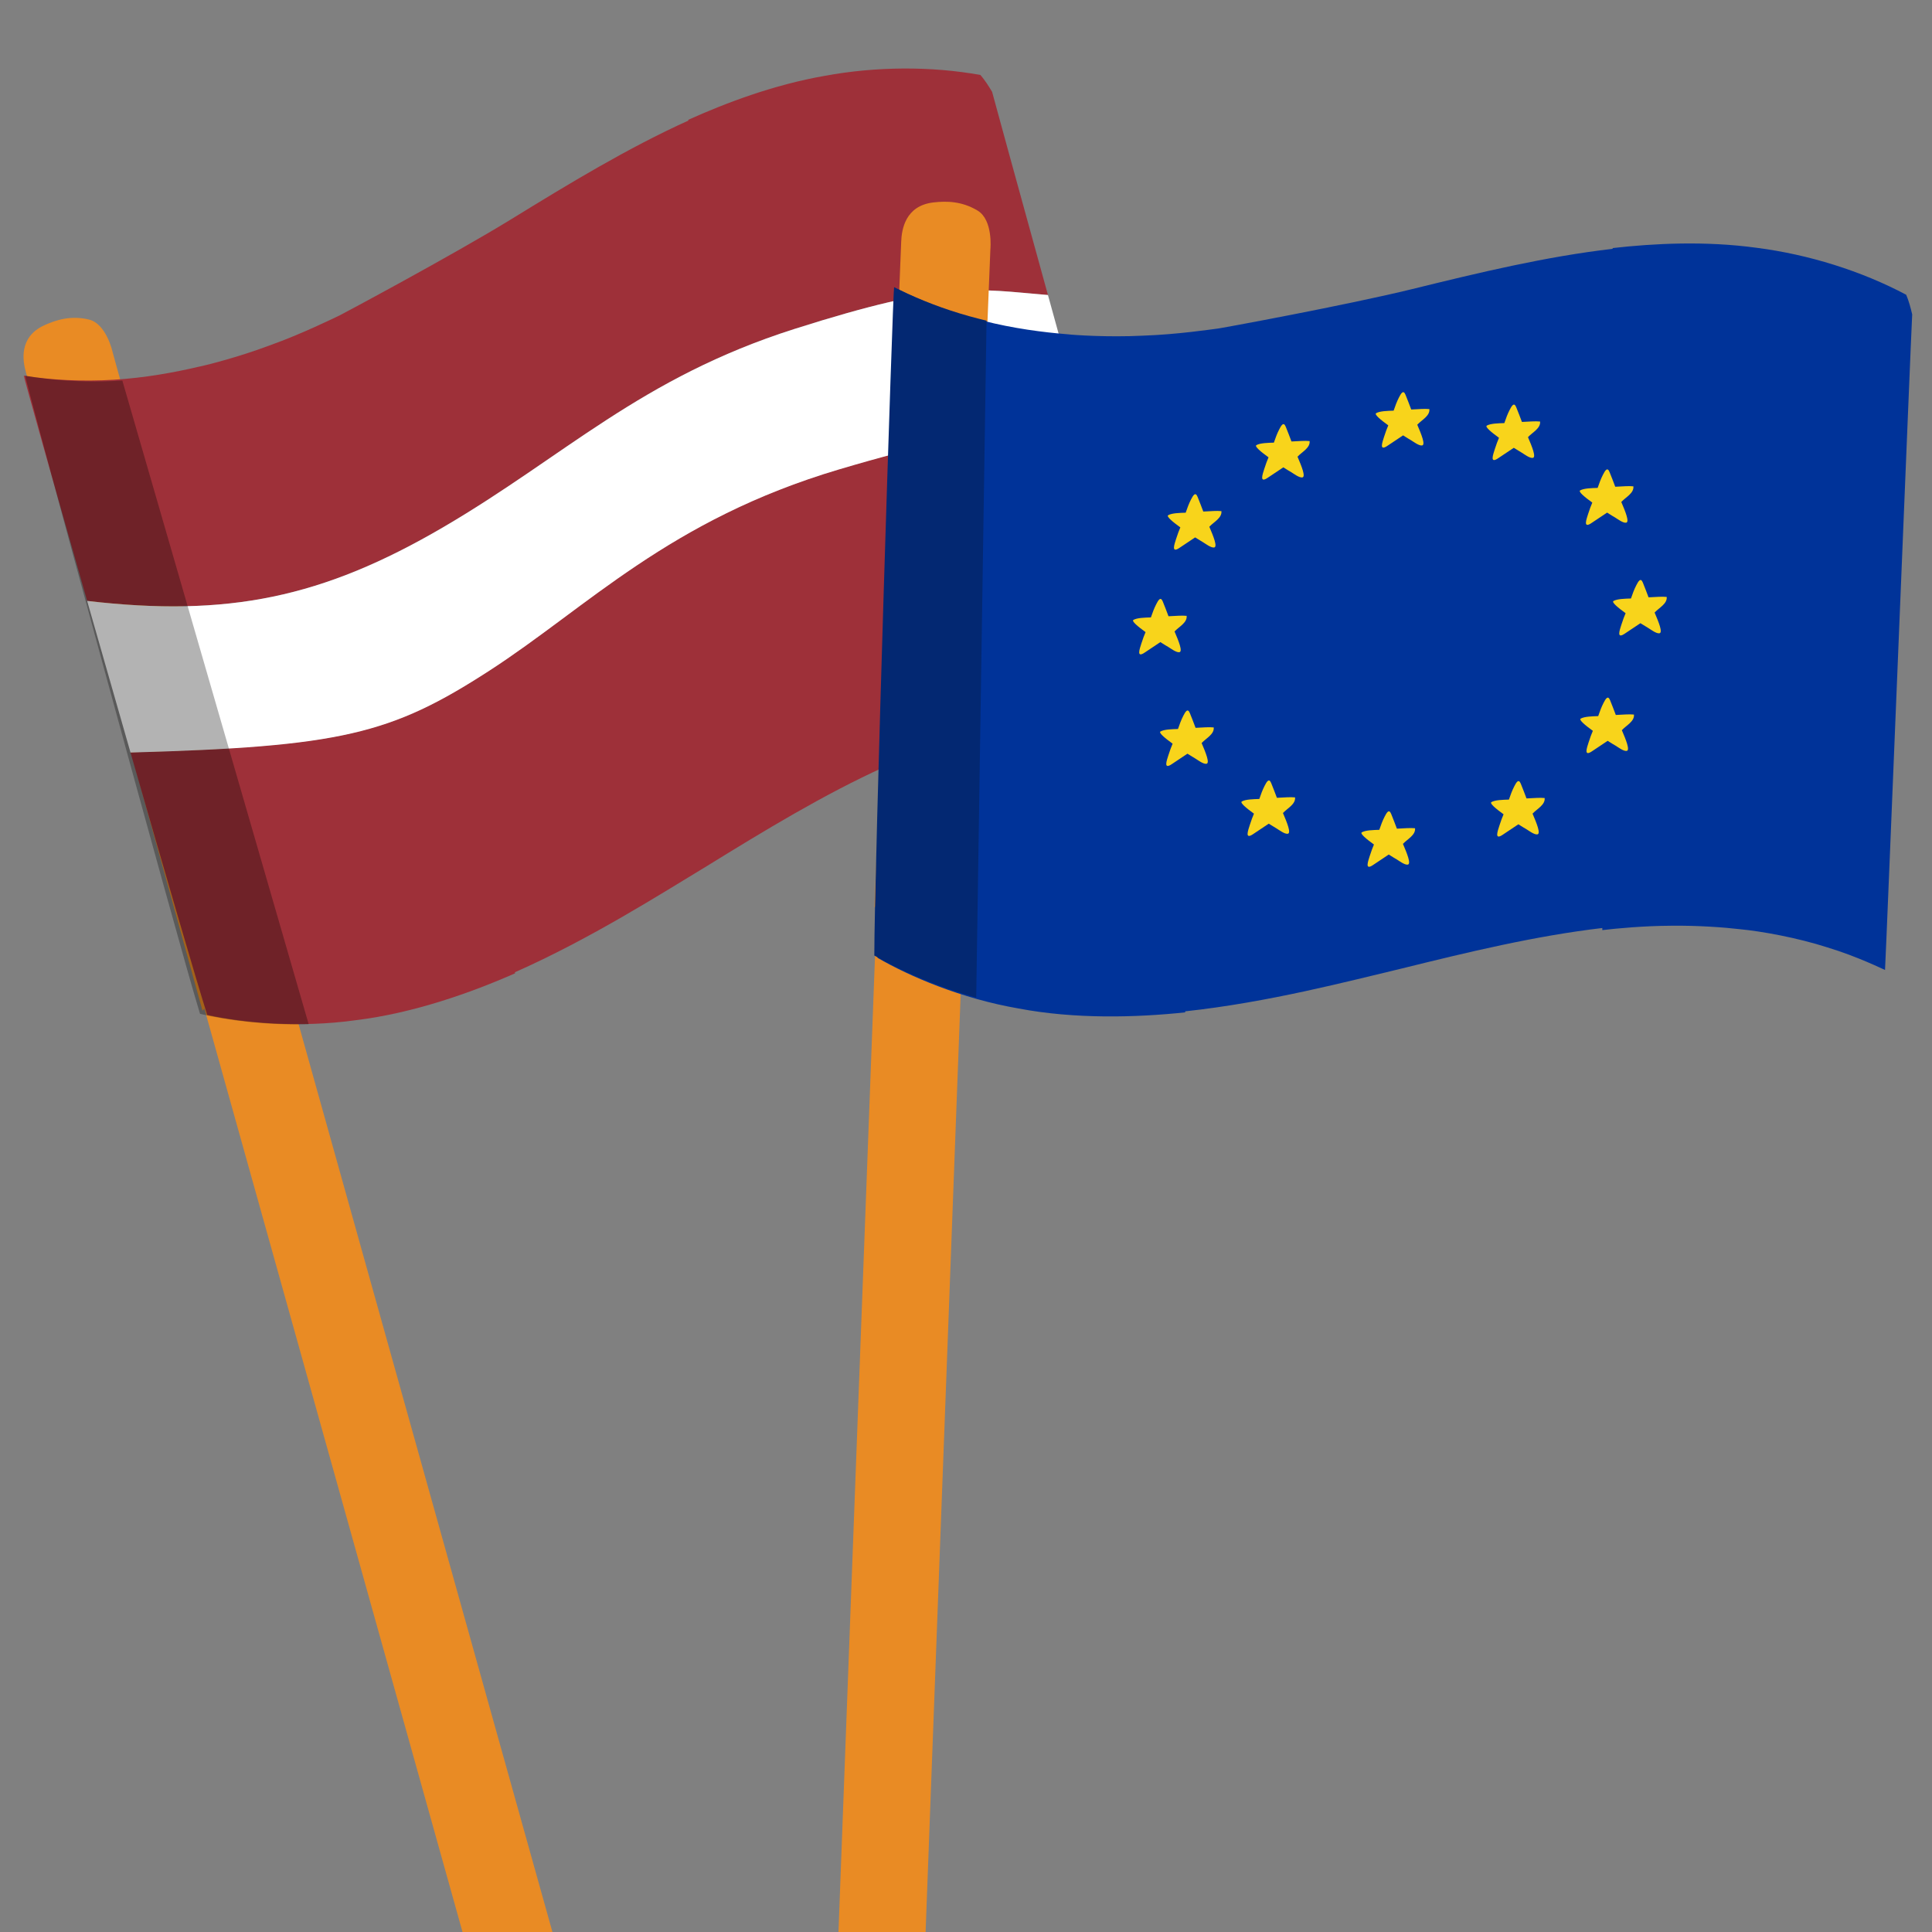
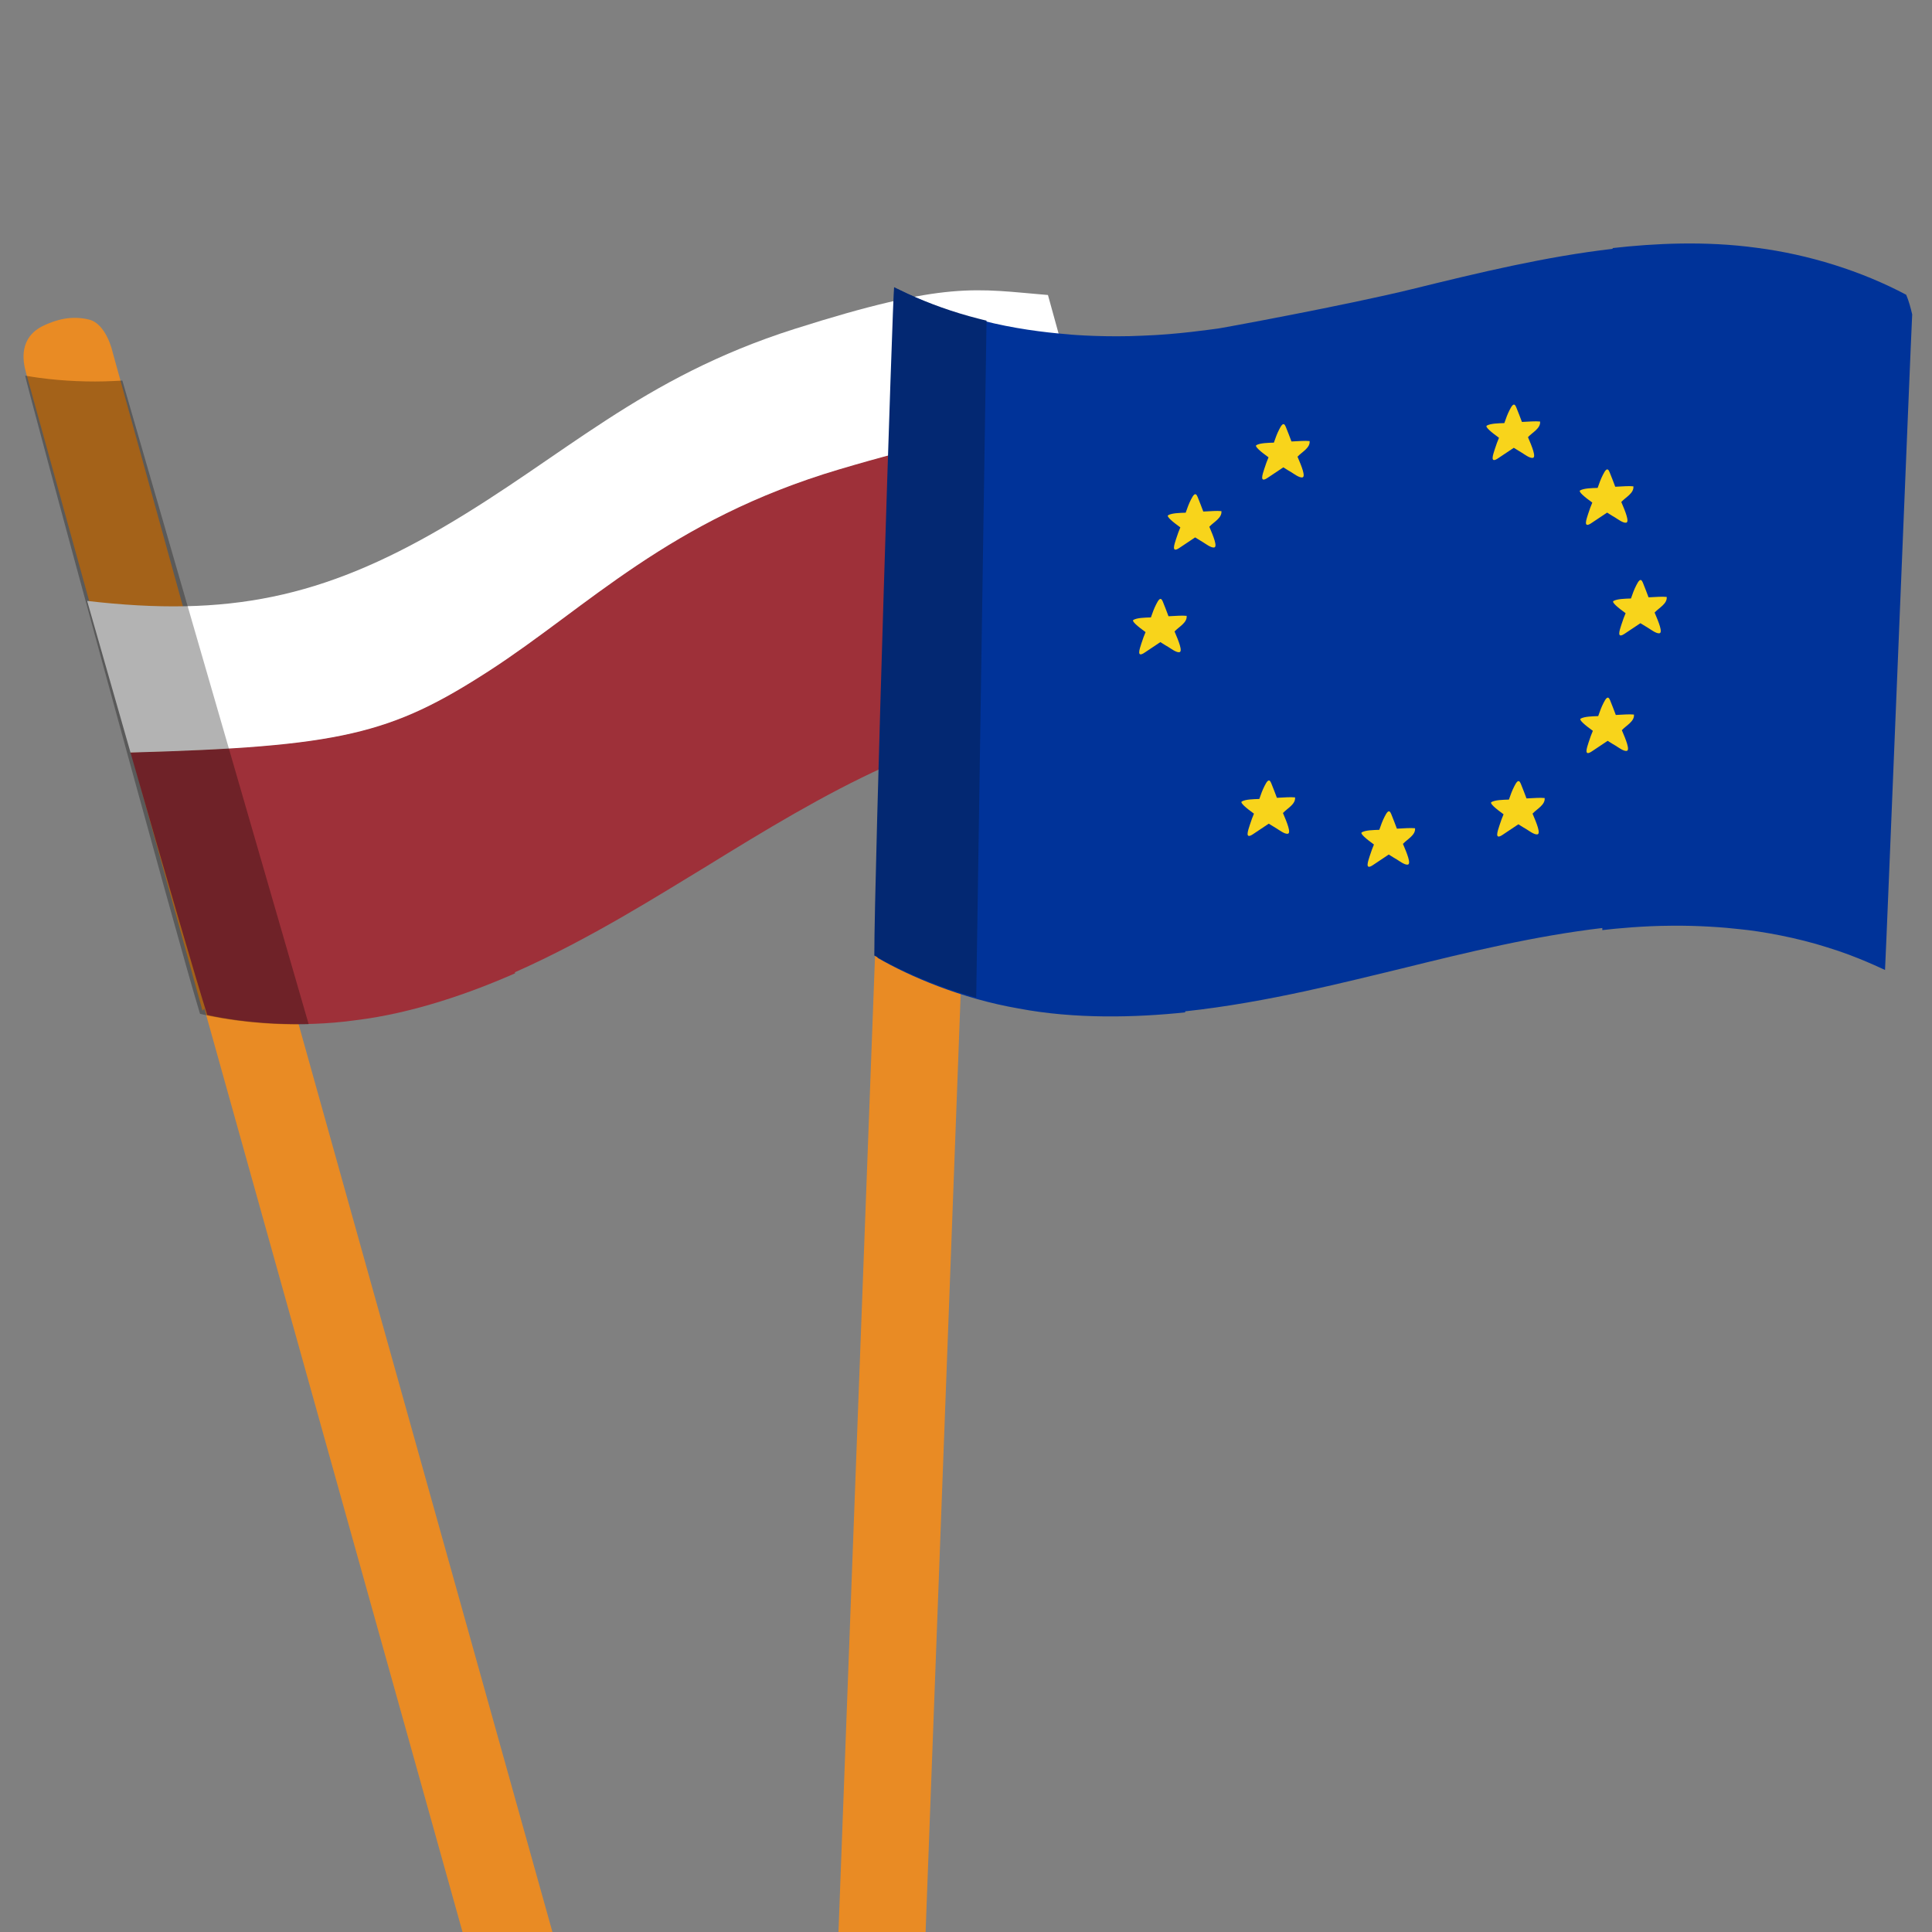
<svg xmlns="http://www.w3.org/2000/svg" width="300" height="300" viewBox="0 0 300 300" fill="none">
  <rect x="0" y="0" width="300" height="300" fill="#808080" stroke="none" />
  <g clip-path="url(#clip0)">
    <path d="M79.764 320.346C82.478 321.011 84.682 320.329 86.454 319.531C90.378 317.765 89.732 314.089 89.223 312.308L44.454 152.197L31.261 154.918L76.097 315.299C76.097 315.299 77.057 319.683 79.764 320.346Z" fill="#E98B24" />
    <path d="M32.423 155.938C33.784 154.488 35.97 154.201 37.667 155.072C38.991 154.309 40.327 153.566 41.649 152.799C42.523 152.291 43.51 152.099 44.456 152.201L17.489 54.691C17.489 54.691 16.546 50.261 13.781 49.611C11.01 48.959 8.747 49.664 6.926 50.486C2.891 52.303 3.519 56.018 4.025 57.814L31.443 156.936C31.776 156.607 32.104 156.277 32.423 155.938Z" fill="#E98B24" />
-     <path d="M152.776 12.314C152.885 12.466 153.107 12.773 153.194 12.899C153.498 13.348 153.782 13.8 154.051 14.254C154.307 15.264 158.081 28.966 162.725 45.807C151.569 44.891 147.166 43.501 123.333 51.088C99.501 58.676 87.724 70.802 68.894 81.823C50.064 92.845 35.36 95.851 13.531 93.306C8.128 74.341 3.692 58.589 3.7 58.333C7.872 59.008 12.848 59.274 17.649 58.964C22.459 58.684 27.094 57.828 30.798 56.96C31.657 56.801 36.852 55.525 41.862 53.638C46.9 51.84 51.752 49.429 52.548 49.066C52.457 49.165 70.446 39.536 79.352 34.06C88.399 28.498 97.463 22.991 106.9 18.718C106.889 18.681 106.876 18.643 106.866 18.607C112.714 15.979 120.097 13.174 128.063 11.776C136.009 10.313 144.539 10.255 152.237 11.641C152.347 11.775 152.457 11.908 152.564 12.043C152.636 12.134 152.706 12.224 152.776 12.314L152.776 12.314Z" fill="#9E3039" />
    <path d="M55.278 158.412C46.465 159.65 37.706 158.827 32.184 157.603C30.65 152.816 25.648 135.599 20.253 116.814C52.937 115.902 60.705 113.988 75.985 104.096C91.266 94.205 103.876 80.697 130.263 72.854C156.65 65.012 160.041 67.283 169.227 69.384C175.213 91.082 180.73 111.087 180.932 111.916C180.587 111.898 176.284 111.236 171.392 111.315C166.472 111.305 160.962 112.037 157.583 112.775C155.336 113.211 151.291 114.18 147.353 115.5C143.405 116.785 139.562 118.423 137.471 119.373C137.442 119.282 137.41 119.177 137.374 119.066C127.894 123.375 118.788 128.919 109.7 134.523C102.571 138.826 91.76 145.737 79.947 150.976C79.956 151.012 79.966 151.049 79.976 151.085L79.988 151.131C73.052 154.189 64.137 157.331 55.278 158.412Z" fill="#9E3039" />
    <path d="M68.895 81.826C50.065 92.847 35.361 95.853 13.532 93.309C15.696 100.905 18.015 109.016 20.266 116.854C52.951 115.943 60.718 114.028 75.999 104.137C91.279 94.246 103.889 80.737 130.276 72.895C156.663 65.052 160.054 67.324 169.241 69.425L167.829 64.308C166.097 58.031 164.358 51.726 162.726 45.809C151.57 44.893 147.167 43.503 123.334 51.091C99.502 58.678 87.725 70.805 68.895 81.826Z" fill="white" />
    <path opacity="0.3" d="M17.729 59.163C13.794 59.359 9.745 59.163 6.127 58.675C5.368 58.573 4.626 58.458 3.909 58.33C3.882 58.932 27.451 145.68 31.062 157.433C35.261 158.432 41.358 159.222 47.93 159.034L18.998 59.094C18.787 59.107 18.576 59.119 18.363 59.131C18.152 59.144 17.941 59.153 17.729 59.163Z" fill="black" />
    <path d="M131.929 312.143C134.323 313.613 136.643 313.636 138.584 313.415C142.883 312.928 143.392 309.21 143.451 307.349L149.697 140.323L136.231 138.881L129.967 306.187C129.967 306.187 129.541 310.679 131.929 312.143Z" fill="#E98B24" />
-     <path d="M137.03 140.214C138.778 139.243 140.959 139.639 142.317 140.993C143.818 140.669 145.326 140.367 146.826 140.039C147.819 139.82 148.823 139.939 149.697 140.327L153.787 38.696C153.787 38.696 154.242 34.166 151.794 32.696C149.341 31.222 146.958 31.203 144.962 31.431C140.542 31.933 140.004 35.682 139.937 37.557L135.786 140.869C136.205 140.656 136.621 140.441 137.03 140.214Z" fill="#E98B24" />
    <path d="M296.519 47.266C296.475 47.118 296.357 46.756 296.299 46.577C296.26 46.469 296.22 46.361 296.179 46.252C296.118 46.09 296.054 45.929 295.99 45.768C289.044 42.08 280.859 39.518 272.803 38.482C264.747 37.377 256.818 37.799 250.413 38.52C250.412 38.558 250.412 38.599 250.412 38.638C240.066 39.834 229.698 42.326 219.33 44.877C209.124 47.388 188.948 51.09 189.065 51.023C188.191 51.127 182.807 51.946 177.432 52.123C172.056 52.393 166.691 52.021 165.82 51.91C162.007 51.604 157.307 51.002 152.616 49.795C147.924 48.62 143.242 46.838 139.455 44.912C139.249 45.486 136.276 136.306 136.278 148.734C141.189 151.6 149.323 155.074 158.14 156.592C166.954 158.274 176.453 158 184.032 157.2C184.034 157.146 184.037 157.091 184.039 157.039C196.956 155.646 209.427 152.345 217.573 150.412C227.993 147.834 238.411 145.319 248.809 144.101C248.81 144.218 248.809 144.329 248.808 144.425C251.102 144.156 255.283 143.767 259.458 143.748C263.633 143.692 267.803 144.005 270.088 144.277C273.549 144.606 279.05 145.595 283.757 147.113C288.465 148.539 292.381 150.493 292.706 150.616C292.839 148.748 296.752 51.619 296.924 48.825C296.806 48.309 296.673 47.788 296.519 47.266Z" fill="#003399" />
    <path d="M151.943 49.481C148.083 48.508 144.228 47.121 140.878 45.579C140.175 45.256 139.491 44.926 138.837 44.59C138.633 45.163 135.75 135.947 135.763 148.371C139.525 150.578 145.182 153.144 151.587 154.906L153.189 49.79C152.982 49.74 152.774 49.69 152.565 49.639C152.357 49.588 152.151 49.535 151.943 49.481Z" fill="#032872" />
-     <path d="M213.677 64.16C214.254 63.822 215.468 63.797 216.402 63.767C216.642 63.065 216.896 62.358 217.234 61.709C217.529 61.141 217.903 60.437 218.247 61.302C218.548 62.062 218.853 62.817 219.133 63.587C219.248 63.58 219.358 63.574 219.473 63.571C220.247 63.54 221.204 63.446 221.95 63.524C222.066 64.571 220.772 65.205 220.112 65.913C220.099 65.926 220.086 65.939 220.074 65.953C220.708 67.432 221.384 69.089 220.816 69.171C220.332 69.243 219.48 68.585 219.098 68.356C218.94 68.272 218.47 67.985 217.87 67.603C216.918 68.251 215.94 68.884 215.493 69.19C214.086 70.172 214.665 68.637 214.91 67.849C215.158 67.052 215.355 66.575 215.571 66.05C214.362 65.178 213.379 64.349 213.677 64.16Z" fill="#F8D41B" />
    <path d="M181.388 80.004C181.965 79.666 183.179 79.641 184.112 79.611C184.353 78.909 184.607 78.202 184.945 77.552C185.239 76.985 185.613 76.281 185.957 77.146C186.259 77.905 186.563 78.66 186.844 79.43C186.958 79.424 187.069 79.418 187.184 79.415C187.958 79.383 188.915 79.29 189.661 79.368C189.777 80.415 188.483 81.049 187.823 81.756C187.81 81.77 187.797 81.783 187.784 81.796C188.418 83.276 189.095 84.933 188.527 85.015C188.043 85.087 187.191 84.428 186.809 84.2C186.65 84.116 186.181 83.829 185.581 83.447C184.628 84.095 183.651 84.728 183.204 85.034C181.797 86.016 182.376 84.481 182.621 83.693C182.869 82.896 183.066 82.419 183.282 81.894C182.073 81.022 181.09 80.193 181.388 80.004Z" fill="#F8D41B" />
-     <path d="M180.191 113.589C180.768 113.252 181.982 113.226 182.916 113.197C183.156 112.495 183.41 111.787 183.748 111.138C184.043 110.571 184.417 109.867 184.761 110.732C185.062 111.491 185.367 112.246 185.647 113.016C185.762 113.01 185.872 113.004 185.987 113.001C186.761 112.969 187.718 112.876 188.464 112.954C188.58 114.001 187.286 114.635 186.626 115.342C186.613 115.356 186.6 115.369 186.588 115.382C187.222 116.862 187.898 118.519 187.33 118.601C186.846 118.673 185.994 118.014 185.612 117.786C185.454 117.702 184.984 117.415 184.384 117.033C183.432 117.681 182.454 118.314 182.007 118.62C180.6 119.602 181.179 118.067 181.425 117.279C181.672 116.482 181.869 116.005 182.085 115.48C180.876 114.607 179.893 113.779 180.191 113.589Z" fill="#F8D41B" />
    <path d="M192.82 124.456C193.397 124.118 194.611 124.093 195.545 124.063C195.785 123.361 196.039 122.654 196.377 122.004C196.672 121.437 197.046 120.733 197.39 121.598C197.691 122.357 197.996 123.113 198.276 123.882C198.391 123.876 198.502 123.87 198.617 123.867C199.39 123.836 200.348 123.742 201.094 123.82C201.209 124.867 199.915 125.501 199.255 126.209C199.242 126.222 199.23 126.235 199.217 126.248C199.851 127.728 200.527 129.385 199.959 129.467C199.475 129.539 198.623 128.881 198.241 128.652C198.083 128.568 197.613 128.281 197.013 127.899C196.061 128.547 195.084 129.18 194.636 129.486C193.229 130.468 193.808 128.933 194.054 128.145C194.301 127.348 194.499 126.871 194.714 126.346C193.505 125.474 192.522 124.645 192.82 124.456Z" fill="#F8D41B" />
    <path d="M231.579 124.552C232.155 124.214 233.369 124.189 234.303 124.159C234.544 123.458 234.798 122.75 235.136 122.101C235.43 121.534 235.804 120.83 236.148 121.695C236.45 122.454 236.754 123.209 237.035 123.979C237.149 123.973 237.26 123.966 237.375 123.963C238.149 123.932 239.106 123.839 239.852 123.917C239.968 124.964 238.674 125.598 238.014 126.305C238.001 126.319 237.988 126.332 237.975 126.345C238.609 127.825 239.286 129.482 238.718 129.563C238.234 129.635 237.382 128.977 237 128.748C236.841 128.664 236.372 128.378 235.772 127.995C234.819 128.643 233.842 129.277 233.395 129.583C231.988 130.565 232.567 129.03 232.812 128.241C233.06 127.445 233.257 126.968 233.473 126.443C232.263 125.57 231.281 124.742 231.579 124.552Z" fill="#F8D41B" />
    <path d="M245.444 111.591C246.021 111.254 247.235 111.228 248.168 111.198C248.409 110.497 248.663 109.789 249.001 109.14C249.295 108.573 249.669 107.869 250.013 108.734C250.315 109.493 250.619 110.248 250.9 111.018C251.014 111.012 251.125 111.005 251.24 111.002C252.014 110.971 252.971 110.878 253.717 110.956C253.833 112.003 252.539 112.637 251.879 113.344C251.866 113.358 251.853 113.371 251.84 113.384C252.474 114.864 253.151 116.521 252.583 116.602C252.099 116.675 251.247 116.016 250.865 115.787C250.706 115.704 250.237 115.417 249.637 115.035C248.684 115.683 247.707 116.316 247.26 116.622C245.853 117.604 246.432 116.069 246.677 115.28C246.925 114.484 247.122 114.007 247.338 113.482C246.129 112.609 245.146 111.781 245.444 111.591Z" fill="#F8D41B" />
    <path d="M245.358 76.153C245.934 75.815 247.148 75.79 248.082 75.76C248.322 75.058 248.577 74.351 248.914 73.702C249.209 73.134 249.583 72.43 249.927 73.296C250.229 74.055 250.533 74.81 250.814 75.58C250.928 75.573 251.039 75.567 251.154 75.564C251.928 75.533 252.885 75.439 253.631 75.517C253.747 76.565 252.453 77.199 251.793 77.906C251.78 77.919 251.767 77.932 251.754 77.946C252.388 79.425 253.065 81.082 252.497 81.164C252.012 81.236 251.161 80.578 250.779 80.349C250.62 80.265 250.151 79.978 249.551 79.596C248.598 80.244 247.621 80.877 247.174 81.184C245.767 82.165 246.346 80.631 246.591 79.842C246.839 79.046 247.036 78.568 247.252 78.043C246.042 77.171 245.06 76.342 245.358 76.153Z" fill="#F8D41B" />
    <path d="M230.868 66.09C231.444 65.752 232.658 65.728 233.592 65.698C233.832 64.996 234.087 64.288 234.424 63.639C234.719 63.072 235.093 62.368 235.437 63.233C235.739 63.992 236.043 64.747 236.324 65.517C236.438 65.511 236.549 65.504 236.664 65.501C237.438 65.47 238.395 65.377 239.141 65.455C239.257 66.502 237.963 67.136 237.303 67.843C237.29 67.857 237.277 67.87 237.264 67.883C237.898 69.363 238.575 71.02 238.007 71.102C237.522 71.174 236.671 70.516 236.289 70.287C236.13 70.203 235.661 69.916 235.061 69.534C234.108 70.182 233.131 70.815 232.684 71.121C231.277 72.103 231.856 70.568 232.101 69.779C232.349 68.983 232.546 68.506 232.762 67.981C231.552 67.109 230.57 66.28 230.868 66.09Z" fill="#F8D41B" />
    <path d="M195.082 69.125C195.658 68.787 196.872 68.762 197.806 68.732C198.047 68.03 198.301 67.323 198.639 66.673C198.933 66.106 199.307 65.402 199.651 66.267C199.953 67.026 200.257 67.781 200.538 68.551C200.652 68.545 200.763 68.539 200.878 68.536C201.652 68.505 202.609 68.411 203.355 68.489C203.471 69.536 202.177 70.17 201.517 70.877C201.504 70.891 201.491 70.904 201.478 70.917C202.112 72.397 202.789 74.054 202.221 74.136C201.737 74.208 200.885 73.55 200.503 73.321C200.344 73.237 199.875 72.95 199.275 72.568C198.322 73.216 197.345 73.849 196.898 74.155C195.491 75.137 196.07 73.602 196.315 72.814C196.563 72.017 196.76 71.54 196.976 71.015C195.766 70.143 194.784 69.314 195.082 69.125Z" fill="#F8D41B" />
    <path d="M175.988 96.263C176.565 95.925 177.779 95.9 178.712 95.87C178.953 95.169 179.207 94.461 179.545 93.812C179.839 93.245 180.213 92.541 180.557 93.406C180.859 94.165 181.163 94.92 181.444 95.69C181.559 95.683 181.669 95.677 181.784 95.674C182.558 95.643 183.515 95.55 184.261 95.628C184.377 96.675 183.083 97.309 182.423 98.016C182.41 98.029 182.397 98.043 182.384 98.056C183.018 99.536 183.695 101.193 183.127 101.274C182.643 101.346 181.791 100.688 181.409 100.459C181.25 100.375 180.781 100.089 180.181 99.706C179.228 100.354 178.251 100.988 177.804 101.294C176.397 102.276 176.976 100.741 177.221 99.952C177.469 99.156 177.666 98.679 177.882 98.153C176.673 97.281 175.69 96.453 175.988 96.263Z" fill="#F8D41B" />
    <path d="M211.453 129.247C212.029 128.909 213.243 128.884 214.177 128.854C214.417 128.152 214.671 127.445 215.009 126.795C215.304 126.228 215.678 125.524 216.022 126.389C216.323 127.148 216.628 127.904 216.909 128.674C217.023 128.667 217.134 128.661 217.249 128.658C218.022 128.627 218.98 128.533 219.726 128.611C219.841 129.658 218.548 130.292 217.887 131C217.875 131.013 217.862 131.026 217.849 131.039C218.483 132.519 219.16 134.176 218.591 134.258C218.107 134.33 217.256 133.672 216.873 133.443C216.715 133.359 216.245 133.072 215.646 132.69C214.693 133.338 213.716 133.971 213.268 134.277C211.862 135.259 212.441 133.724 212.686 132.936C212.934 132.139 213.131 131.662 213.346 131.137C212.137 130.265 211.154 129.436 211.453 129.247Z" fill="#F8D41B" />
    <path d="M250.531 93.326C251.107 92.988 252.321 92.963 253.255 92.933C253.495 92.231 253.749 91.524 254.087 90.874C254.382 90.307 254.756 89.603 255.1 90.468C255.401 91.228 255.706 91.983 255.987 92.753C256.101 92.746 256.212 92.74 256.327 92.737C257.1 92.706 258.058 92.612 258.804 92.69C258.919 93.737 257.626 94.371 256.965 95.079C256.953 95.092 256.94 95.105 256.927 95.118C257.561 96.598 258.238 98.255 257.669 98.337C257.185 98.409 256.334 97.751 255.951 97.522C255.793 97.438 255.323 97.151 254.723 96.769C253.771 97.417 252.794 98.05 252.346 98.356C250.94 99.338 251.519 97.803 251.764 97.015C252.012 96.218 252.209 95.741 252.424 95.216C251.215 94.344 250.232 93.515 250.531 93.326Z" fill="#F8D41B" />
  </g>
  <defs>
    <clipPath id="clip0">
      <rect width="300" height="300" fill="white" />
    </clipPath>
  </defs>
</svg>